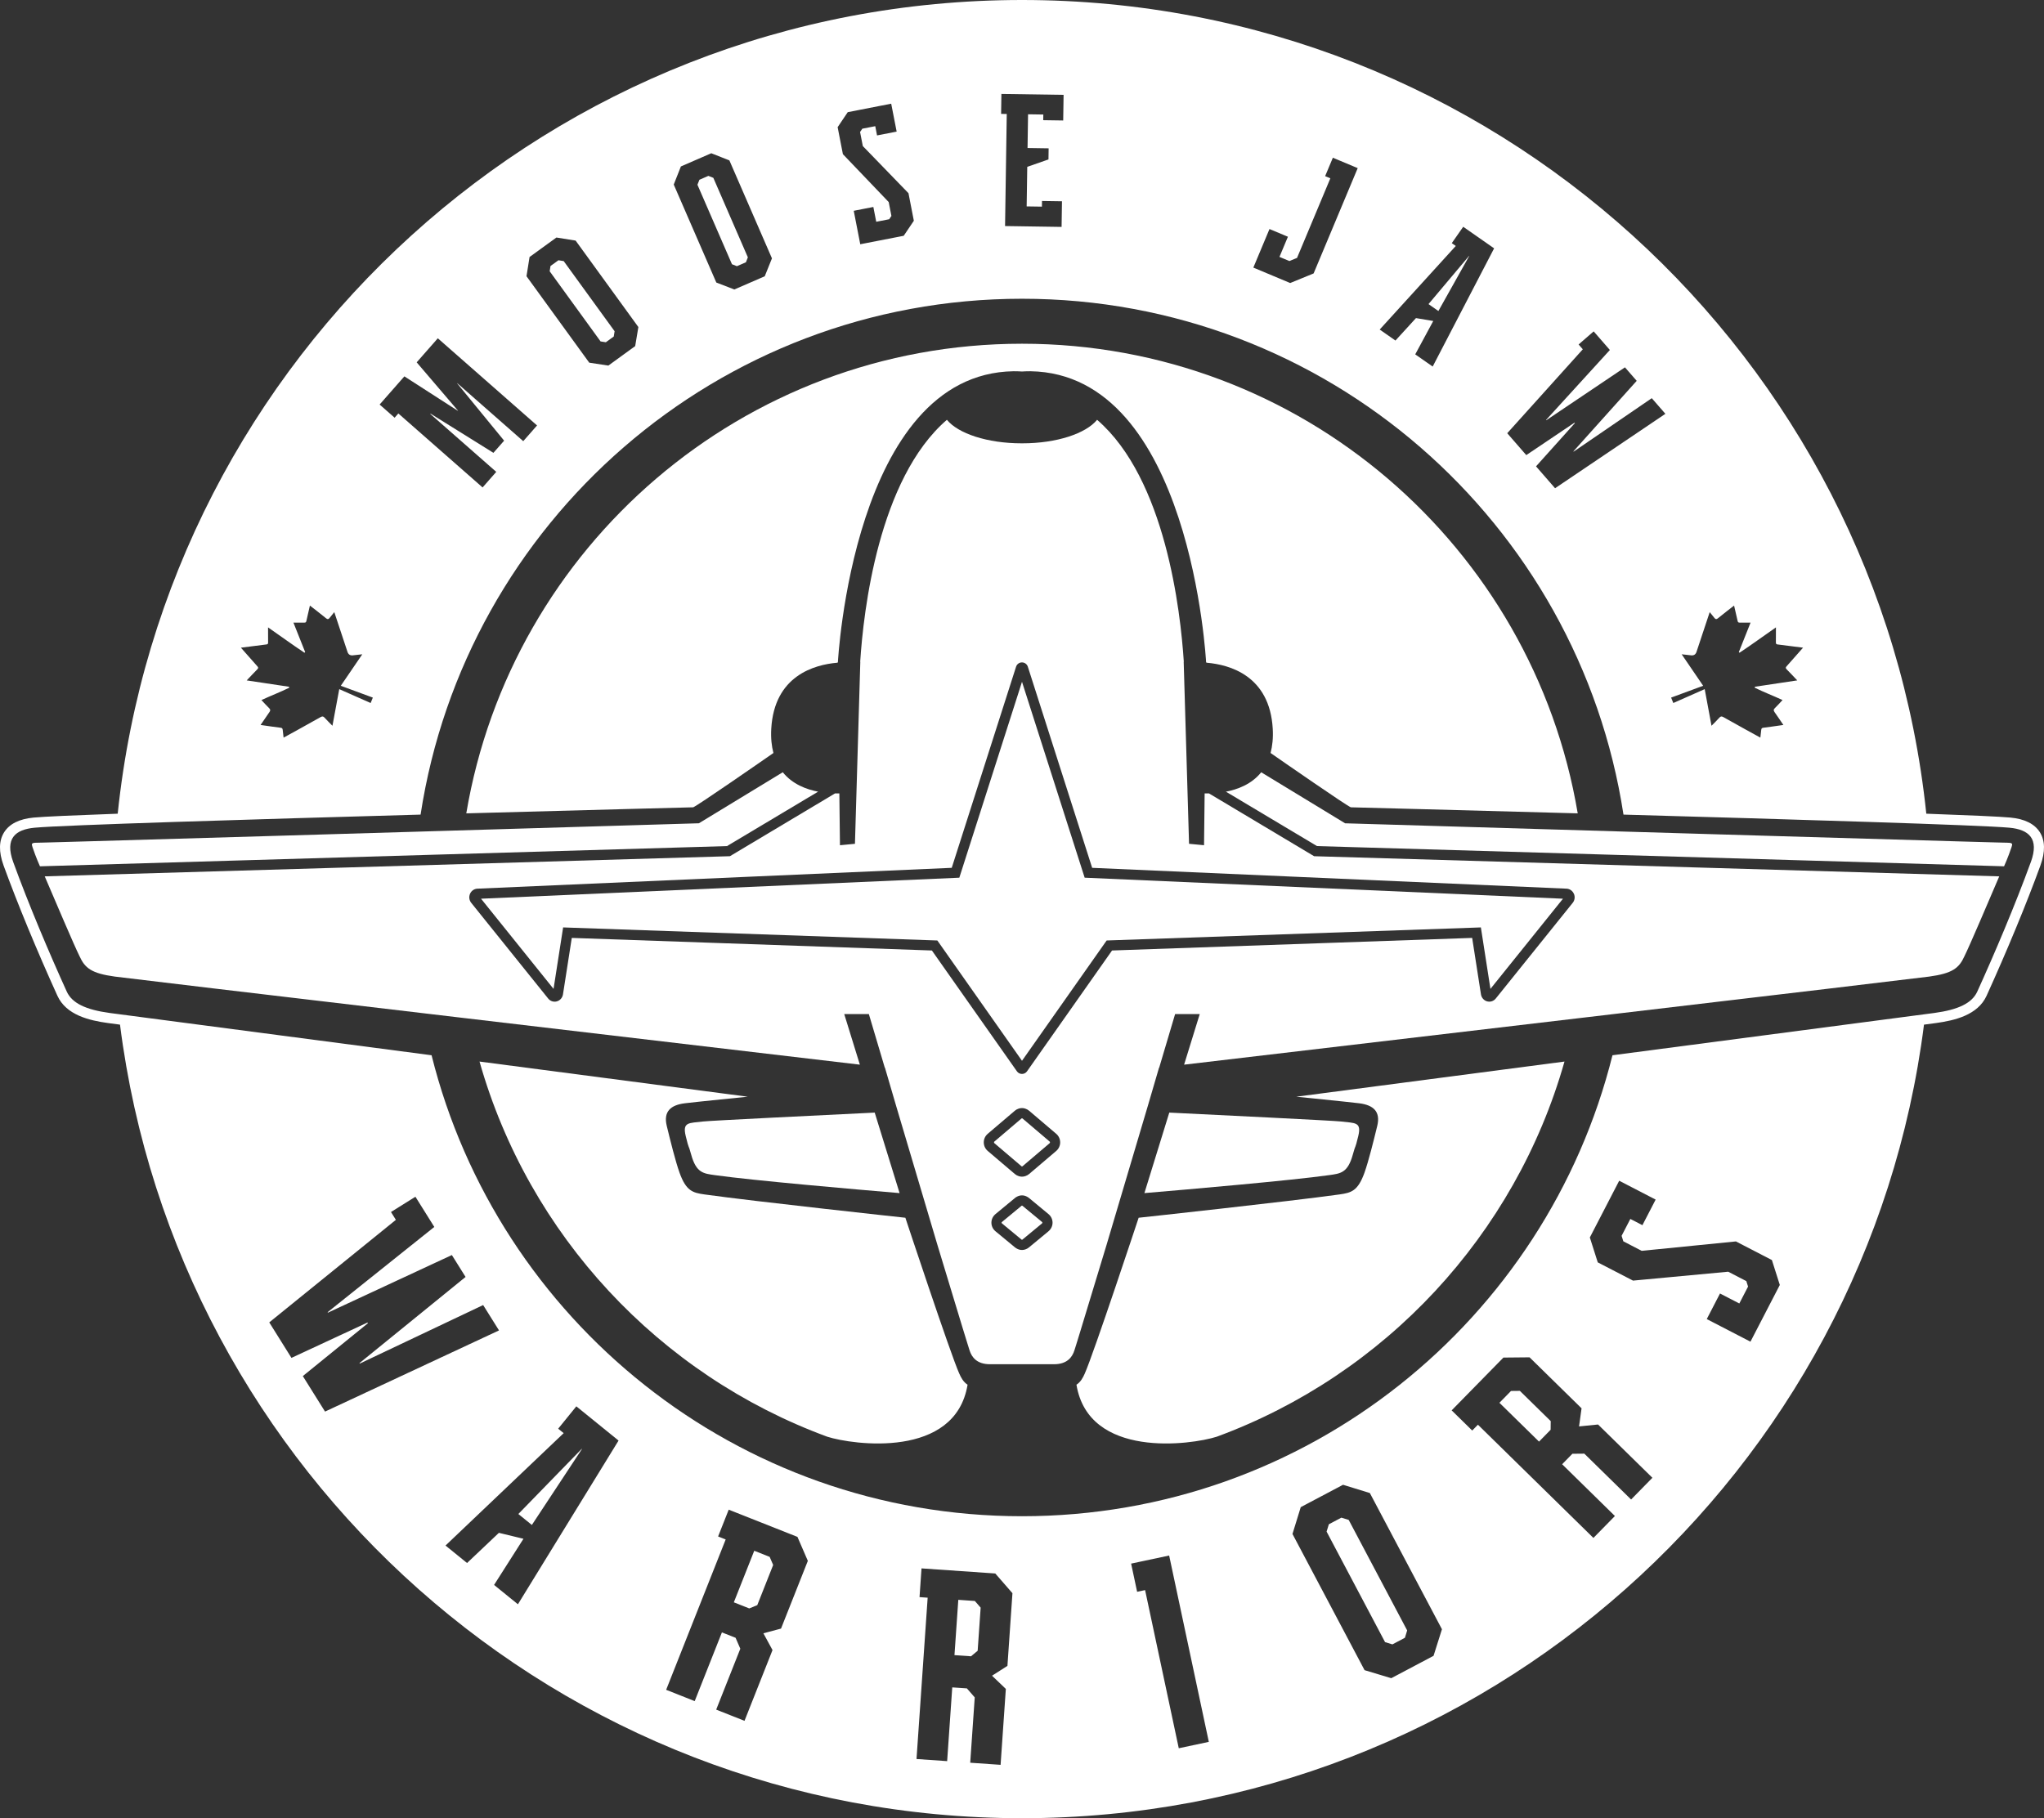
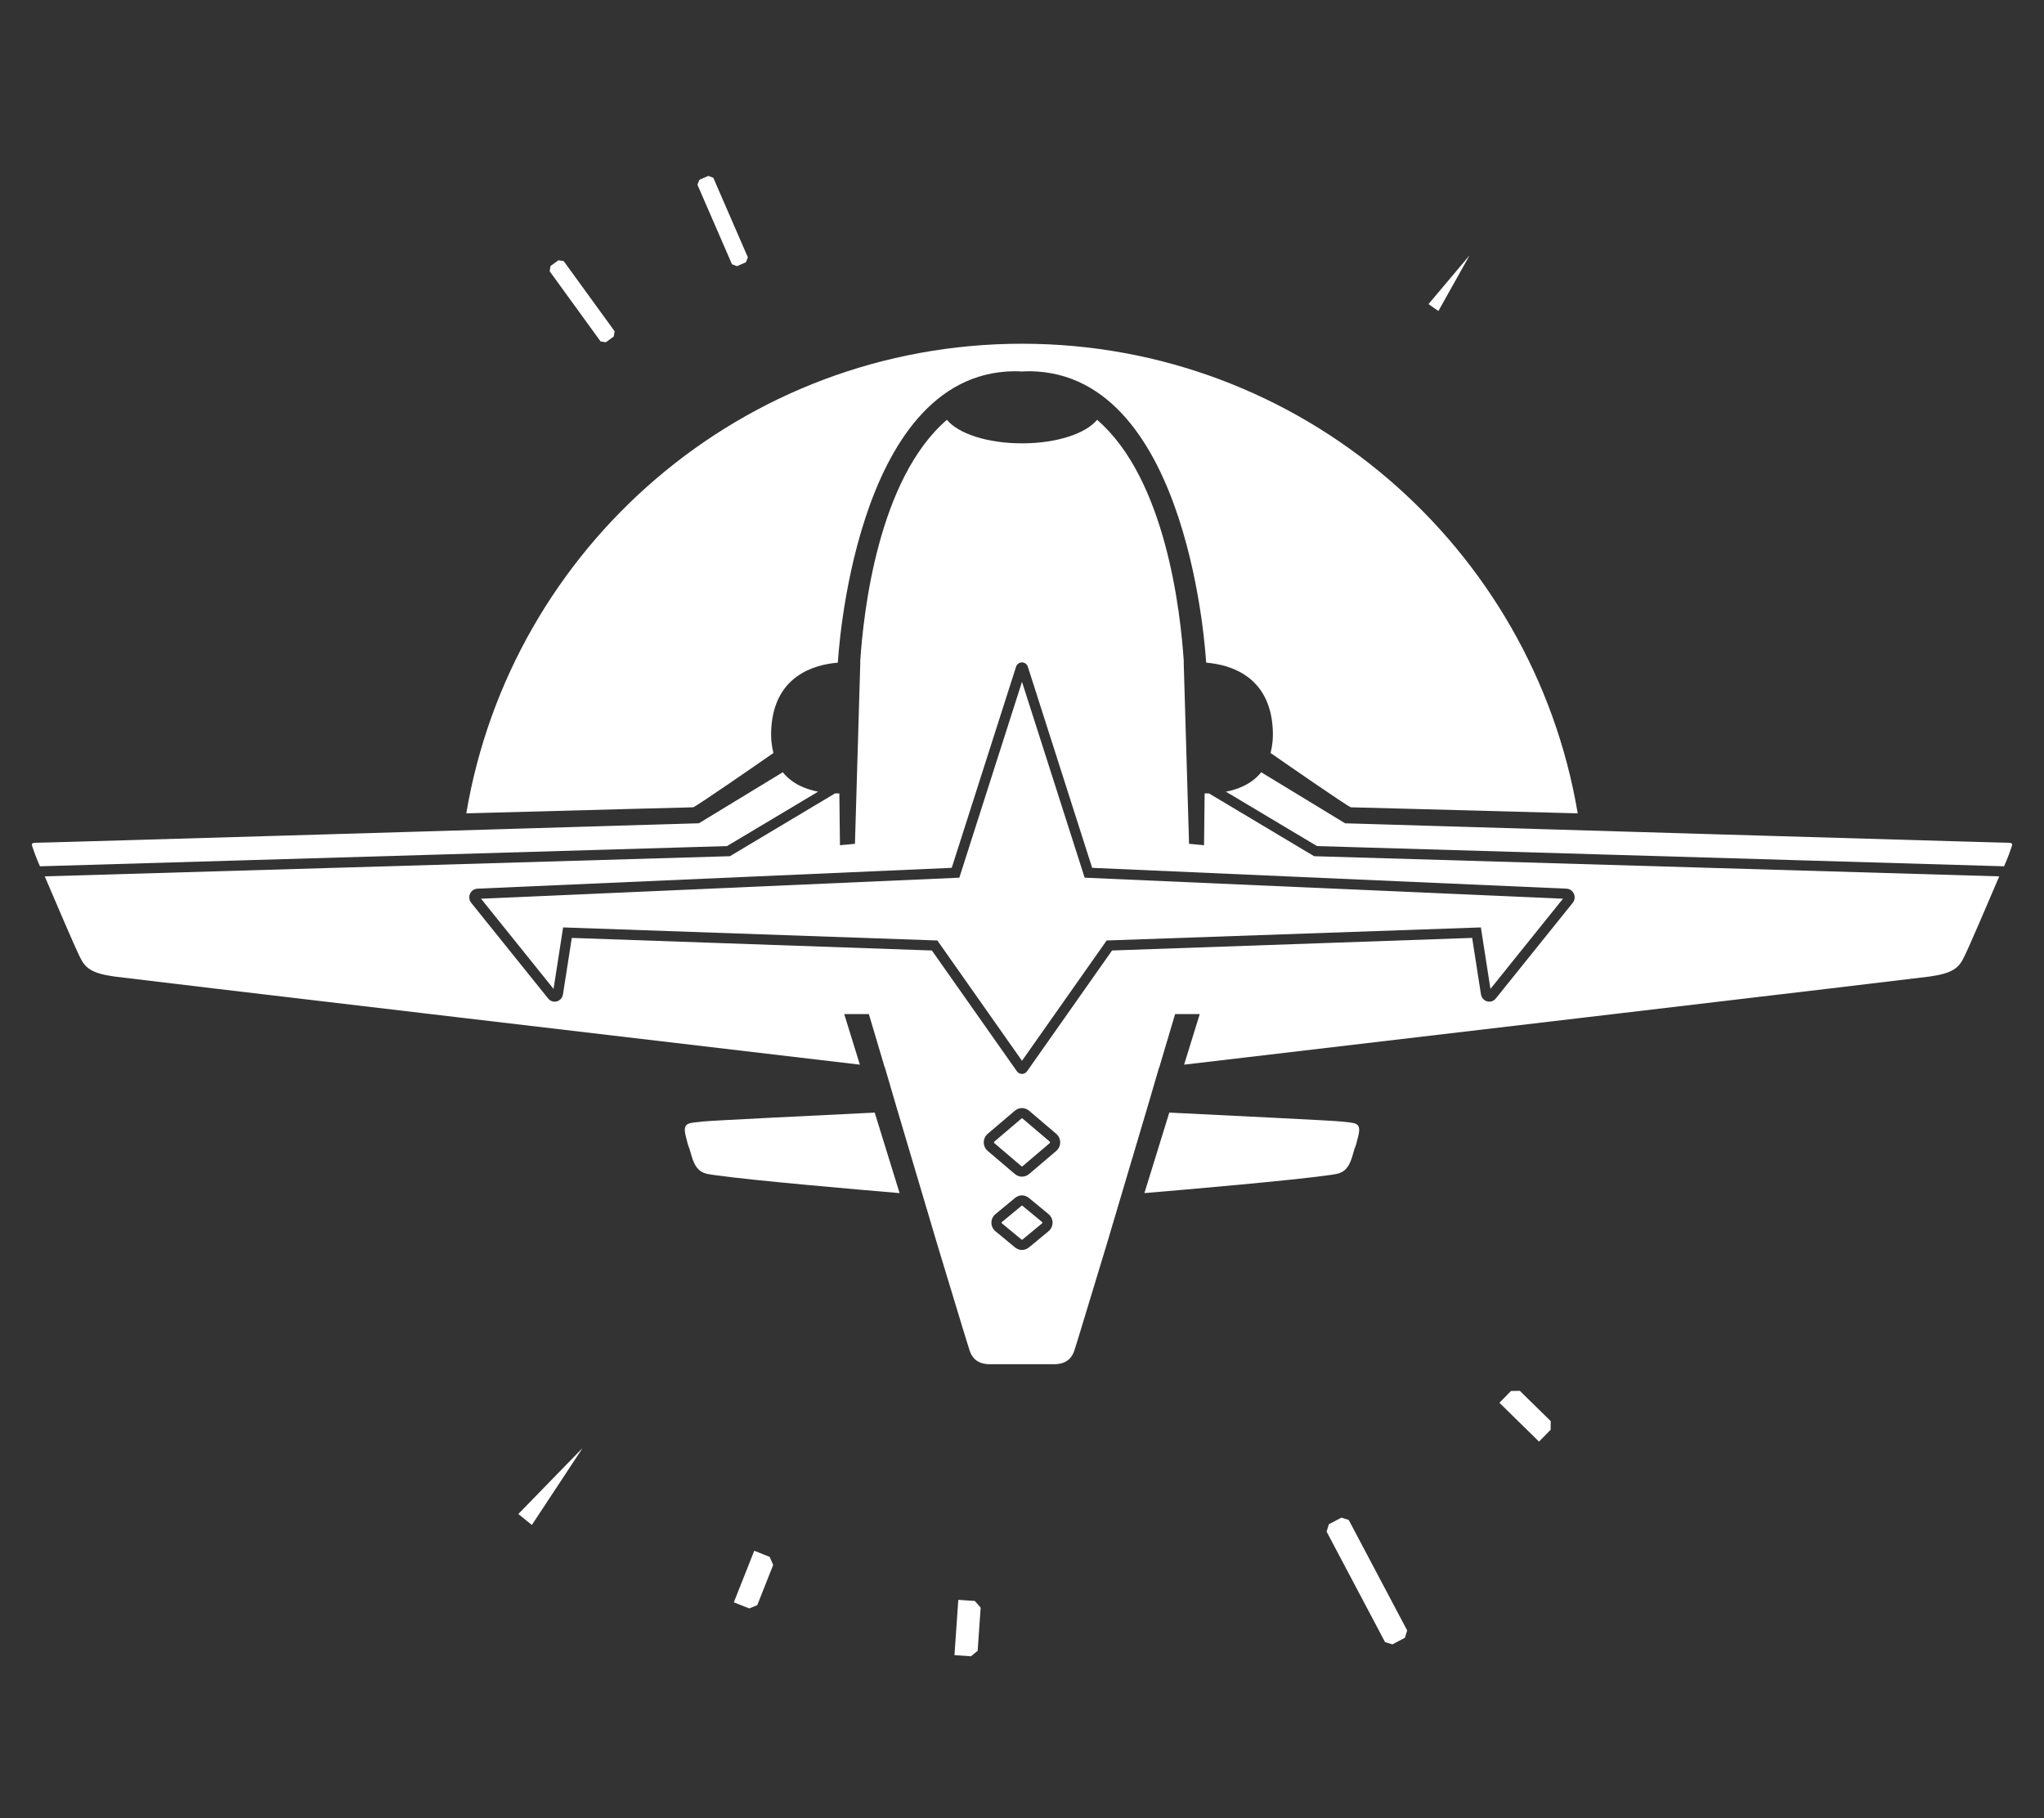
<svg xmlns="http://www.w3.org/2000/svg" id="uuid-dcfe6ef4-ac43-4a0a-9e46-f24980a06621" viewBox="0 0 220.493 196.172">
  <rect x="0" y="0" width="220.493" height="196.172" fill="#333333" stroke="none" />
  <defs>
    <style>.uuid-c5d54c84-4a01-41c1-88f9-1819b335d20e{fill:#fff;stroke-width:0px;}</style>
  </defs>
  <g id="uuid-0ed23ff4-2973-4734-a992-0e6a69131b07">
    <polygon class="uuid-c5d54c84-4a01-41c1-88f9-1819b335d20e" points="162.999 150.075 161.747 151.352 166.019 155.541 167.271 154.262 167.282 153.33 163.953 150.065 162.999 150.075" />
    <path class="uuid-c5d54c84-4a01-41c1-88f9-1819b335d20e" d="m88.239,85.419c.03.006.057.007.087.012-1.336-.247-2.847-.819-3.885-2.111h0l-9.05,5.506s-.099.003-.271.008c-.089.003-.202.006-.335.01-.117.003-.25.008-.4.012-.154.005-.327.01-.514.015-.148.004-.307.009-.475.014-.829.025-1.895.056-3.165.094-.777.023-1.626.049-2.545.076-.206.006-.419.012-.631.019-.282.008-.572.017-.865.026-1.371.041-2.864.085-4.45.132-.26.008-.527.016-.792.024-1.821.054-3.756.112-5.775.172-.23.007-.458.014-.69.021-2.116.063-4.319.128-6.565.195-.49.015-.982.029-1.476.044-.958.028-1.923.057-2.892.086-.116.003-.232.007-.348.01-2.553.076-5.128.152-7.677.227-.323.01-.646.019-.968.029-1.387.041-2.762.082-4.12.122-.204.006-.407.012-.61.018-.249.007-.5.015-.747.022,0,0-.001,0-.002,0-7.583.223-14.467.425-19.103.558,0,0-.002,0-.003,0-.152.004-.287.008-.434.012-.615.018-1.187.034-1.712.049-.132.004-.266.008-.392.011-.953.027-1.724.048-2.302.064-.054.001-.112.003-.163.004-.185.005-.338.009-.474.012-.012,0-.02,0-.031,0-.109.003-.2.005-.274.007-.026,0-.053.001-.075.002-.073.002-.129.003-.151.003-.578,0-.578.115-.462.462.381,1.144.809,2.08.809,2.08h.05s74.065-2.18,74.065-2.18l9.817-5.866Z" />
    <path class="uuid-c5d54c84-4a01-41c1-88f9-1819b335d20e" d="m83.432,81.243c-.194-.746-.292-1.603-.234-2.622.328-5.711,4.637-6.903,7.114-7.117.044-.021.073-.036.073-.036,0,0,1.611-31.147,18.953-31.413.375,0,.659.011.908.028.249-.016.533-.028.908-.028,17.343.266,18.953,31.413,18.953,31.413,0,0,.029.014.073.036,2.477.214,6.786,1.405,7.114,7.117.059,1.019-.04,1.876-.234,2.622,1.524,1.059,8.092,5.615,8.655,5.86,0,0,11.062.283,24.478.653-4.838-28.753-29.818-50.67-59.947-50.67s-55.109,21.916-59.947,50.67c13.416-.37,24.478-.653,24.478-.653.563-.245,7.131-4.801,8.655-5.86Z" />
    <polygon class="uuid-c5d54c84-4a01-41c1-88f9-1819b335d20e" points="103.375 172.611 102.962 178.579 104.747 178.703 105.464 178.105 105.786 173.454 105.159 172.735 103.375 172.611" />
    <polygon class="uuid-c5d54c84-4a01-41c1-88f9-1819b335d20e" points="144.695 163.745 143.349 164.459 143.104 165.251 149.411 177.174 150.204 177.418 151.553 176.705 151.796 175.912 145.488 163.989 144.695 163.745" />
-     <path class="uuid-c5d54c84-4a01-41c1-88f9-1819b335d20e" d="m103.479,148.203c-.97-2.172-5.814-16.816-5.814-16.816,0,0-16.298-1.762-21.662-2.514-1.277-.179-1.991-.371-2.699-2.347-.434-1.209-.98-3.409-1.379-5.052-.377-1.553.427-2.25,1.953-2.438,1.252-.155,6.782-.708,6.782-.708,0,0-13.729-1.799-28.932-3.793,5.314,18.742,19.382,33.805,37.512,40.477,2.787.89,13.812,2.408,15.135-5.61-.466-.303-.702-.769-.894-1.199Z" />
    <path class="uuid-c5d54c84-4a01-41c1-88f9-1819b335d20e" d="m145.942,124.543c.346-1.271.179-.32.578-1.964.377-1.553-.342-1.39-1.868-1.578-.714-.088-13.109-.696-18.517-.959l-2.684,8.686c4.905-.414,15.784-1.358,19.884-1.933,1.277-.179,2.055-.227,2.607-2.252Z" />
    <path class="uuid-c5d54c84-4a01-41c1-88f9-1819b335d20e" d="m110.294,130.096c-.013-.011-.029-.017-.045-.02h0s-.002,0-.003,0c0,0-.002,0-.003,0h0c-.016.004-.032.01-.045.021l-2.116,1.749c-.046.039-.046.109,0,.148l2.116,1.749c.013.011.029.017.045.02h0s.002,0,.003,0,.002,0,.003,0h0c.016-.004.032-.01.045-.021l2.116-1.749c.046-.039.046-.109,0-.148l-2.116-1.749Z" />
    <path class="uuid-c5d54c84-4a01-41c1-88f9-1819b335d20e" d="m73.973,122.579c.399,1.644.231.693.578,1.964.552,2.025,1.33,2.073,2.607,2.252,4.1.575,14.979,1.519,19.884,1.933l-2.684-8.686c-5.408.263-17.803.87-18.517.959-1.526.188-2.245.025-1.868,1.578Z" />
    <path class="uuid-c5d54c84-4a01-41c1-88f9-1819b335d20e" d="m216.532,90.923c-.022,0-.079,0-.151-.003-.022,0-.049-.001-.075-.002-.074-.002-.165-.004-.274-.007-.011,0-.019,0-.031,0-.136-.003-.289-.007-.474-.012-.051-.001-.109-.003-.163-.004-.578-.015-1.349-.037-2.302-.064-.128-.004-.265-.008-.399-.011-.511-.015-1.066-.03-1.663-.047-.161-.005-.309-.009-.476-.014-.001,0-.002,0-.004,0-4.637-.133-11.521-.335-19.104-.558h0c-.057-.002-.117-.003-.174-.005-.522-.015-1.046-.031-1.574-.047-1.104-.032-2.212-.065-3.335-.098-.77-.023-1.542-.045-2.317-.068-.343-.01-.685-.02-1.029-.031-.783-.023-1.566-.046-2.35-.07-1.141-.034-2.276-.067-3.412-.101-.071-.002-.141-.004-.212-.006-.538-.016-1.079-.032-1.614-.048-.244-.007-.483-.014-.723-.021-2.555-.076-5.067-.15-7.481-.222-.183-.005-.364-.011-.546-.016-3.263-.097-6.337-.188-9.086-.27-.676-.02-1.332-.04-1.967-.058-1.989-.059-3.764-.112-5.263-.157-.426-.013-.826-.025-1.207-.036-.191-.006-.375-.011-.554-.016-.289-.009-.56-.017-.816-.024-.188-.006-.367-.011-.536-.016-.346-.01-.654-.02-.919-.028-.217-.006-.396-.012-.556-.016-.084-.002-.155-.005-.223-.007-.272-.008-.42-.012-.42-.012l-9.05-5.506s0,0,0,0c-1.039,1.292-2.55,1.864-3.886,2.111.03-.005.057-.007.088-.012l9.817,5.865,74.065,2.179h.05s.427-.934.809-2.078c.116-.347.116-.462-.462-.462Z" />
-     <path class="uuid-c5d54c84-4a01-41c1-88f9-1819b335d20e" d="m146.616,119.036c1.525.189,2.33.885,1.953,2.438-.399,1.644-.946,3.843-1.379,5.052-.709,1.976-1.422,2.168-2.699,2.347-5.365.752-21.662,2.514-21.662,2.514,0,0-4.845,14.644-5.814,16.816-.192.43-.428.896-.894,1.199,1.323,8.018,12.347,6.499,15.134,5.61,18.13-6.673,32.197-21.735,37.512-40.477-15.202,1.994-28.932,3.793-28.932,3.793,0,0,5.531.554,6.782.708Z" />
    <polygon class="uuid-c5d54c84-4a01-41c1-88f9-1819b335d20e" points="158.489 27.623 158.473 27.611 154.097 32.811 155.164 33.556 158.489 27.623" />
    <path class="uuid-c5d54c84-4a01-41c1-88f9-1819b335d20e" d="m141.752,92.376l-.246-.147-10.926-6.528-.159-.095c.008,0,.018-.001.026-.001-.18.003-.353.003-.498,0l-.065,5.589-1.617-.154-.578-19.64h.012c-.349-5.424-1.96-19.729-9.353-26.106-1.207,1.48-4.355,2.538-8.06,2.538h-.082c-3.705,0-6.853-1.058-8.06-2.538-7.393,6.377-9.004,20.682-9.353,26.107h.012s-.578,19.64-.578,19.64l-1.617.154-.066-5.589c-.146.004-.319.004-.5.001.008,0,.019.001.028.001l-.159.095-10.926,6.528-.246.147-.286.009-73.629,2.166c1.117,2.604,3.172,7.451,3.757,8.62.578,1.271,1.271,1.848,3.812,2.195,1.07.146,16.152,1.932,33.177,3.941,1.247.147,2.512.296,3.775.446,17.715,2.09,36.545,4.307,43.411,5.115l-1.687-5.458h2.657l1.715,5.774s.018.002.018.002l1.216,4.153,4.452,14.992c.864,2.864,1.905,6.308,2.69,8.868,0,0,0,0,0-.001.146.478.283.923.409,1.329.011.036.022.071.033.106.047.151.091.294.134.432.014.046.029.093.043.137.053.172.104.335.151.484.233.742.789,1.502,2.195,1.502h6.925c1.406,0,1.962-.76,2.195-1.502.042-.135.089-.284.137-.438.03-.096.062-.198.094-.301.021-.069.043-.138.065-.21.032-.104.065-.211.099-.321.024-.077.049-.157.073-.238.037-.119.073-.237.111-.361.018-.06.038-.123.056-.183.797-2.595,1.91-6.272,2.824-9.302l4.452-14.992,1.216-4.153s.014-.002.018-.002l1.715-5.774h2.657l-1.687,5.458c6.754-.795,25.083-2.953,42.541-5.012,1.557-.184,3.11-.367,4.645-.548,17.025-2.01,32.107-3.796,33.177-3.942,2.542-.347,3.235-.924,3.812-2.195.584-1.169,2.64-6.016,3.757-8.62l-73.629-2.166-.286-.009Zm-28.641,40.465l-2.105,1.74c-.116.099-.251.174-.397.222-.115.04-.237.061-.36.061h-.011c-.166,0-.33-.04-.478-.112-.097-.045-.189-.1-.263-.161l-2.129-1.76c-.268-.228-.421-.56-.421-.912s.153-.684.433-.922l2.107-1.742c.071-.06.16-.115.254-.16.155-.079.326-.121.501-.121h.011c.166,0,.329.04.477.112.097.045.19.1.263.161l2.127,1.759c.268.228.422.561.422.913s-.154.685-.433.922Zm.828-8.661l-2.926,2.49c-.117.099-.254.175-.401.223-.116.041-.239.062-.363.062h-.009c-.115,0-.229-.019-.338-.054-.157-.048-.303-.128-.427-.233l-2.924-2.488c-.272-.231-.428-.569-.428-.926s.156-.694.428-.925l2.921-2.486c.119-.101.257-.179.406-.228.116-.04.238-.061.362-.061h.009c.116,0,.23.019.339.055.156.048.301.127.426.233l2.923,2.488c.272.231.428.569.428.926s-.156.694-.428.926Zm55.841-27.753c.146.329.098.706-.126.983l-8.299,10.323c-.228.283-.584.399-.927.31-.35-.093-.613-.389-.671-.756l-.949-6.093-38.846,1.357-9.173,13.038c-.126.177-.327.281-.541.282h-.004c-.213,0-.414-.103-.539-.275l-9.178-13.045-38.846-1.357-.95,6.092c-.057.366-.319.663-.67.757-.348.091-.702-.028-.929-.311l-8.297-10.321c-.224-.277-.272-.654-.127-.983.139-.315.435-.524.771-.546l51.189-2.249,6.941-21.701c.088-.276.343-.463.633-.463s.546.187.635.464l6.939,21.7,51.189,2.249c.337.021.632.229.771.545Z" />
    <polygon class="uuid-c5d54c84-4a01-41c1-88f9-1819b335d20e" points="65.354 36.927 66.209 36.306 66.299 35.738 60.808 28.171 60.241 28.08 59.385 28.7 59.296 29.269 64.786 36.837 65.354 36.927" />
    <polygon class="uuid-c5d54c84-4a01-41c1-88f9-1819b335d20e" points="79.494 28.72 80.464 28.298 80.674 27.764 76.949 19.187 76.414 18.976 75.446 19.398 75.235 19.932 78.96 28.509 79.494 28.72" />
-     <path class="uuid-c5d54c84-4a01-41c1-88f9-1819b335d20e" d="m220.044,89.79c-.572-.904-1.641-1.435-3.178-1.58-1.106-.104-4.429-.25-9.07-.418C202.65,38.459,160.941,0,110.246,0S17.842,38.46,12.697,87.793c-4.641.168-7.964.314-9.07.418-1.537.145-2.606.676-3.178,1.58-.577.911-.598,2.119-.064,3.588,1.478,4.064,3.595,9.188,5.809,14.059.944,2.078,3.421,2.665,5.474,2.945.164.022.605.081,1.277.17,6.125,48.285,47.353,85.62,97.301,85.62s91.176-37.335,97.301-85.62c.671-.089,1.113-.147,1.277-.17,2.052-.28,4.53-.868,5.474-2.946,2.214-4.87,4.331-9.994,5.809-14.058.534-1.47.513-2.677-.063-3.588Zm-38.633-19.196c.303.034.965.107,1.035.114q.427.038.564-.381c.452-1.377,1.391-4.211,1.422-4.283.178.219.346.415.504.621.121.158.222.174.371.052.526-.431,1.686-1.333,1.755-1.38.108.47.206.918.313,1.365.128.533.044.472.566.472.286,0,.571.003.897.005-.429,1.078-.846,2.127-1.264,3.175.025.023.05.047.075.07,1.317-.867,2.587-1.809,3.928-2.734,0,.357,0,1.414-.006,1.631-.004.134.048.194.171.209.556.069,2.365.301,2.759.351-.338.383-1.506,1.708-1.785,2.018-.097.108-.111.189.015.316.38.38.745.775,1.145,1.195-1.547.232-3.061.459-4.575.687-.003.035-.006.069-.008.104.974.48,1.985.862,2.994,1.33-.294.312-.555.609-.838.882-.147.142-.137.257-.021.421.268.375.885,1.285.95,1.385-.557.079-1.981.286-2.17.301-.146.011-.204.086-.217.235-.024.266-.06.53-.095.83-.135-.068-2.785-1.532-3.993-2.215-.175-.099-.287-.096-.421.055-.262.295-.547.566-.856.88-.057-.278-.599-3.217-.734-3.952-1.129.499-2.257.998-3.386,1.497-.085-.192-.164-.387-.237-.584,1.152-.425,2.304-.85,3.457-1.275-.496-.724-2.205-3.219-2.319-3.397Zm-11.122-33.427l1.626-1.414,1.747,2.009-6.88,7.545.027.031,8.48-5.705,1.268,1.457-6.828,7.607.026.03,8.428-5.766,1.468,1.687-11.899,8.03-2.055-2.362,4.188-4.664-.041-.046-5.199,3.498-2.054-2.362,8.152-9.055-.454-.522Zm-13.681-10.933l1.234-1.767,3.333,2.328-6.626,12.753-1.883-1.315,1.944-3.6-1.864-.312-2.213,2.422-1.7-1.187,8.208-9.02-.434-.302Zm-19.664-1.523l1.988.832-.912,2.175,1.07.447.825-.338,3.594-8.587-.562-.236.833-1.987,2.68,1.123-4.756,11.362-2.527,1.035-3.975-1.665,1.742-4.161Zm-28.918-14.578l6.707.101-.042,2.765-2.154-.032.009-.61-1.646-.025-.055,3.638,2.275.034-.018,1.199-2.289.799-.064,4.268,1.646.025.01-.609,2.154.032-.042,2.764-6.098-.092.183-12.093-.609-.009.032-2.154Zm-16.577,1.969l4.688-.914.588,3.012-2.116.412-.192-.998-1.397.272-.241.358.296,1.516,4.926,5.086.578,2.973-1.092,1.621-4.688.914-.703-3.611,2.115-.412.311,1.596,1.397-.272.241-.357-.293-1.497-4.941-5.167-.567-2.913,1.092-1.621Zm-18,5.858l3.28-1.425,1.952.77,4.592,10.571-.778,1.933-3.281,1.425-1.943-.751-4.592-10.571.771-1.952Zm-16.323,9.769l2.896-2.101,2.072.33,6.769,9.329-.343,2.056-2.895,2.101-2.061-.313-6.769-9.328.33-2.073Zm-13.505,12.878l5.771,3.717.013-.015-4.456-5.214,2.28-2.596,10.704,9.405-1.489,1.695-7.115-6.252-.014.015,5.066,6.183-1.154,1.313-6.783-4.228-.027.031,7.116,6.251-1.476,1.68-9.086-7.982-.402.458-1.618-1.421,2.67-3.039Zm-14.871,28.924c.123-.015.176-.076.171-.209-.007-.217-.005-1.273-.006-1.631,1.341.924,2.611,1.866,3.928,2.734.025-.023.05-.047.075-.07-.417-1.048-.834-2.096-1.264-3.175.326-.002.611-.005.897-.005.522,0,.439.062.566-.472.107-.447.206-.895.313-1.365.069.047,1.229.948,1.755,1.38.149.122.25.106.371-.052.158-.206.326-.403.504-.621.031.072.97,2.906,1.422,4.283q.137.418.564.381c.07-.006.732-.08,1.035-.114-.113.178-1.823,2.673-2.319,3.397,1.152.425,2.304.85,3.457,1.275-.073.197-.152.392-.237.584-1.129-.499-2.257-.998-3.386-1.497-.135.734-.677,3.674-.734,3.952-.309-.315-.594-.586-.856-.88-.134-.151-.246-.154-.421-.055-1.208.683-3.858,2.147-3.993,2.215-.035-.3-.071-.564-.095-.83-.013-.149-.071-.224-.217-.235-.189-.014-1.613-.222-2.17-.301.065-.1.682-1.009.95-1.385.117-.163.126-.279-.021-.421-.282-.273-.544-.57-.838-.882,1.01-.468,2.02-.85,2.994-1.33l-.008-.104c-1.514-.227-3.028-.454-4.575-.687.4-.42.766-.816,1.145-1.195.127-.127.112-.207.015-.316-.279-.311-1.447-1.635-1.785-2.018.393-.05,2.203-.281,2.759-.351Zm6.312,82.769l-2.395-3.829,7.019-5.701-.047-.074-8.199,3.812-2.394-3.83,13.659-11.064-.528-.845,2.636-1.648,2.036,3.258-11.506,9.198.032.05,13.369-6.215,1.478,2.363-11.444,9.298.031.049,13.31-6.314,1.71,2.735-18.767,8.758Zm20.807,20.791l-2.572-2.087,3.171-4.979-2.651-.641-3.435,3.255-2.323-1.884,12.746-12.127-.592-.48,1.958-2.413,4.555,3.694-10.856,17.662Zm28.383,2.624l-1.903.508.985,1.81-3.021,7.634-3.055-1.209,2.602-6.571-.511-1.18-1.473-.582-2.936,7.415-3.08-1.22,6.422-16.222-.818-.324,1.145-2.89,7.415,2.936,1.12,2.588-2.893,7.308Zm24.423,4.022l-1.661,1.062,1.489,1.425-.566,8.191-3.277-.227.488-7.05-.845-.971-1.58-.108-.551,7.957-3.305-.229,1.203-17.406-.877-.061.214-3.101,7.957.55,1.852,2.127-.541,7.84Zm18.483,8.889l-3.633-17.064-.86.183-.647-3.04,4.102-.873,4.279,20.105-3.24.689Zm27.483-9.973l-4.562,2.414-2.879-.866-7.776-14.696.892-2.893,4.562-2.414,2.893.892,7.776,14.696-.905,2.867Zm21.311-16.866l-5.046-4.947-1.287.012-1.107,1.131,5.694,5.585-2.319,2.365-12.457-12.216-.617.628-2.218-2.176,5.583-5.695,2.82-.027,5.61,5.502-.271,1.952,2.051-.206,5.862,5.748-2.299,2.345Zm12.875-17.028l-4.713-2.439,1.428-2.76,2.084,1.077.943-1.822-.188-.593-1.953-1.011-10.269.959-3.804-1.968-.854-2.687,3.167-6.121,3.932,2.035-1.427,2.761-1.303-.674-.943,1.823.188.593,1.979,1.025,10.164-1.014,3.882,2.008.854,2.688-3.167,6.12Zm30.248-51.757c-1.701,4.677-3.937,9.932-5.777,13.979-.578,1.271-2.079,1.964-4.621,2.311-1.247.17-18.046,2.375-34.735,4.564-7.127,28.564-32.923,49.736-63.694,49.736s-56.567-21.172-63.694-49.736c-16.689-2.189-33.488-4.394-34.735-4.564-2.542-.347-4.044-1.04-4.621-2.311-1.84-4.048-4.076-9.302-5.776-13.979-.924-2.542.236-3.502,2.311-3.697,3.046-.287,23.465-.905,41.636-1.413,4.829-31.512,32.017-55.659,64.88-55.659s60.051,24.147,64.88,55.659c18.171.509,38.591,1.127,41.637,1.413,2.074.195,3.235,1.155,2.311,3.697Z" />
-     <path class="uuid-c5d54c84-4a01-41c1-88f9-1819b335d20e" d="m110.303,120.678c-.016-.013-.034-.02-.053-.023v-.002s-.002,0-.003,0c-.001,0-.002,0-.003,0v.002c-.019.003-.038.01-.053.023l-2.924,2.488c-.054.046-.054.13,0,.176l2.924,2.488c.016.013.034.02.053.023v.002s.002,0,.003,0c.001,0,.002,0,.003,0v-.002c.019-.003.038-.01.053-.023l2.924-2.488c.054-.046.054-.13,0-.176l-2.924-2.488Z" />
+     <path class="uuid-c5d54c84-4a01-41c1-88f9-1819b335d20e" d="m110.303,120.678c-.016-.013-.034-.02-.053-.023v-.002s-.002,0-.003,0c-.001,0-.002,0-.003,0v.002c-.019.003-.038.01-.053.023l-2.924,2.488c-.054.046-.054.13,0,.176l2.924,2.488c.016.013.034.02.053.023v.002s.002,0,.003,0c.001,0,.002,0,.003,0c.019-.003.038-.01.053-.023l2.924-2.488c.054-.046.054-.13,0-.176l-2.924-2.488Z" />
    <polygon class="uuid-c5d54c84-4a01-41c1-88f9-1819b335d20e" points="81.363 167.317 79.161 172.88 80.824 173.538 81.689 173.186 83.404 168.851 83.025 167.976 81.363 167.317" />
    <polygon class="uuid-c5d54c84-4a01-41c1-88f9-1819b335d20e" points="57.374 164.534 62.775 156.342 62.753 156.323 55.916 163.351 57.374 164.534" />
    <polygon class="uuid-c5d54c84-4a01-41c1-88f9-1819b335d20e" points="110.246 73.562 103.486 94.697 103.103 94.715 51.891 96.965 59.713 106.695 60.746 100.062 101.115 101.472 110.246 114.452 119.378 101.472 159.747 100.062 160.779 106.695 168.602 96.965 117.006 94.697 110.246 73.562" />
  </g>
</svg>